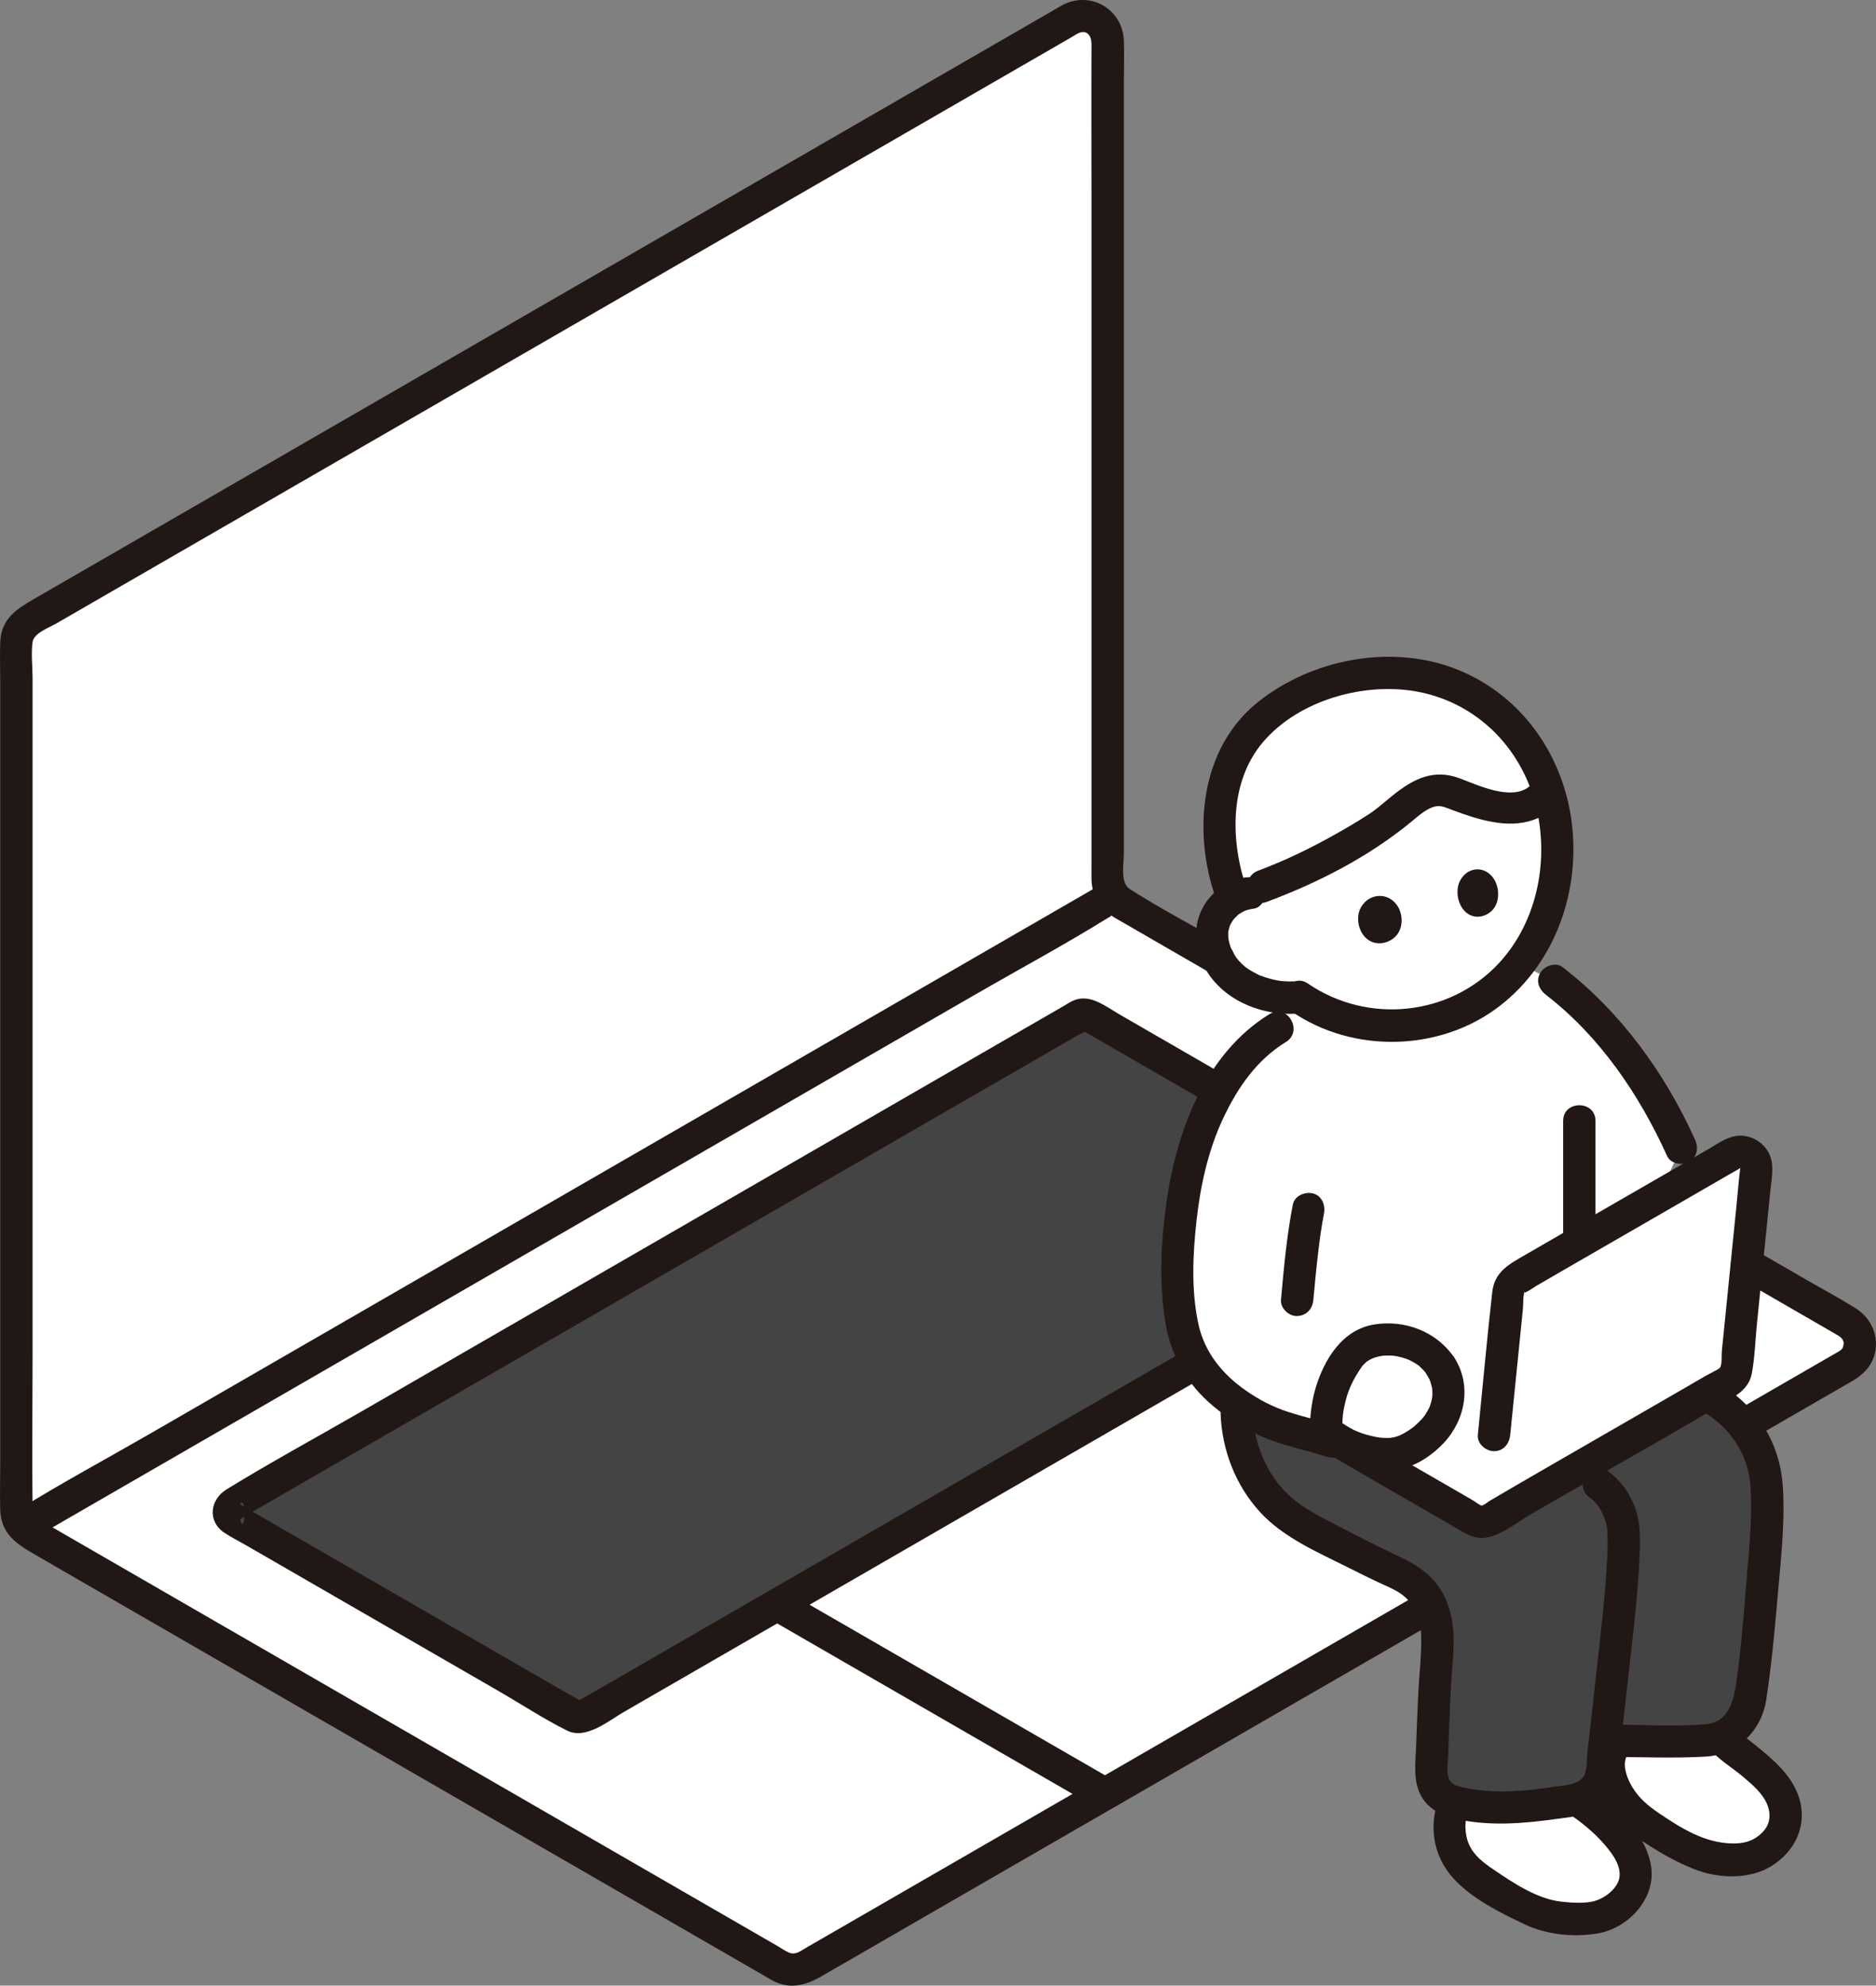
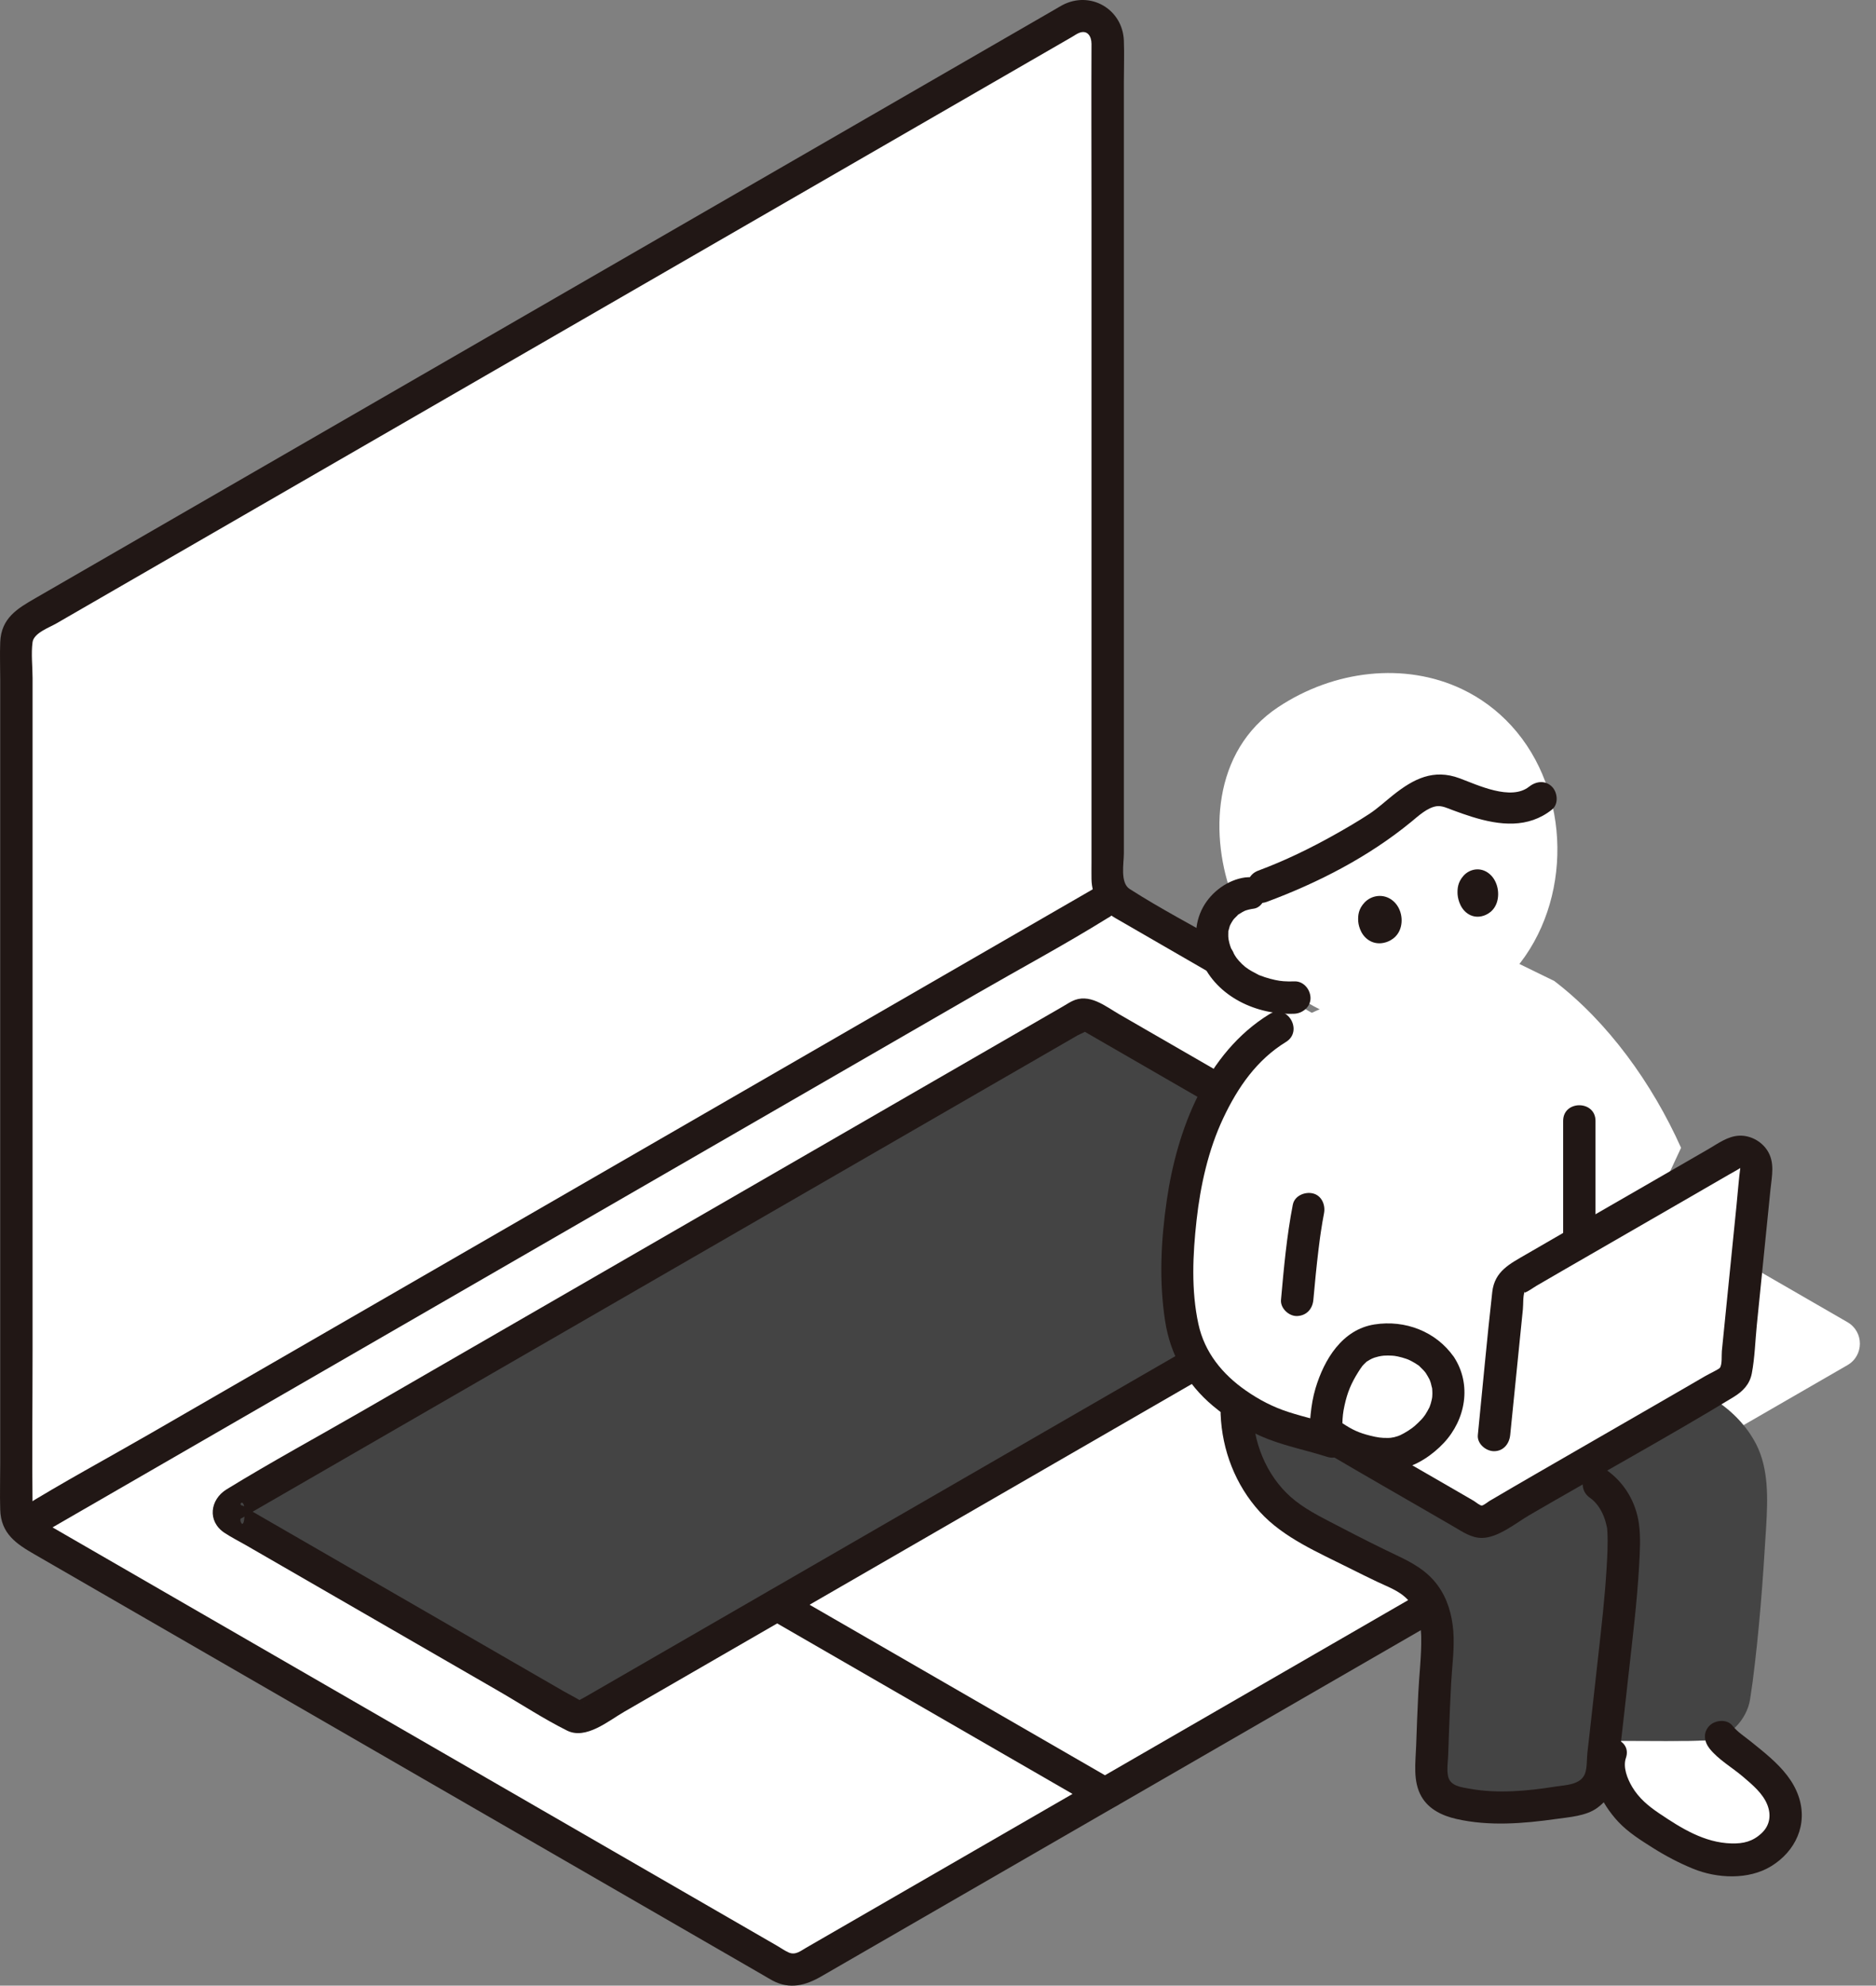
<svg xmlns="http://www.w3.org/2000/svg" id="b" width="231.902" height="245.402" viewBox="0 0 231.902 245.402">
  <rect x="0" y="0" width="231.902" height="245.402" fill="#808080" stroke="none" />
  <defs>
    <style>.i{fill:#fcdc4a;}.i,.j,.k{stroke-width:0px;}.j{fill:#fff;}.k{fill:#211715;}</style>
  </defs>
  <g id="c">
    <g id="d">
      <g id="e">
        <path class="j" d="M2.023,186.73v-107.366c0-1.093.583-2.104,1.53-2.65L132.337,2.36c2.04-1.178,4.591.294,4.591,2.65v103.832c0,1.093.583,2.104,1.53,2.65l89.922,51.916c2.04,1.178,2.04,4.123,0,5.301l-128.784,74.353c-.947.547-2.114.547-3.06,0L3.554,189.38c-.947-.547-1.53-1.557-1.53-2.65Z" />
      </g>
      <path class="j" d="M157.95,127.049c-3.096,1.873-4.728,3.619-7.12,7.605-3.81,6.347-5.158,14.614-5.306,22.278-.041,2.105.225,4.836.62,6.905.933,4.817,3.915,8.071,8.661,10.91,2.906,1.741,6.964,2.45,9.779,3.369l.986.057,30.501-11.103,11.733-25.215c-3.584-8-9.069-15.573-15.671-20.615l-5.839-2.851-20.278,5.056-8.065,3.604Z" />
      <path class="j" d="M180.726,85.167c-7.073-3.36-15.807-2.359-22.713,2.218-8.214,5.442-8.523,16.071-5.578,23.684-1.394.829-2.426,2.291-2.581,3.944-.225,2.386,1.173,4.896,3.185,6.307,2.131,1.494,5.063,2.203,7.563,1.917,6.121,4.328,14.853,4.742,21.396.982,2.01-1.155,3.8-2.677,5.301-4.441,7.095-8.34,6.968-21.939-.452-30.068-1.799-1.97-3.876-3.476-6.121-4.543Z" />
      <path class="j" d="M220.105,226.863c.105-.171.193-.345.263-.52.81-2.03.25-4.34-1.38-6.15-1.54-1.72-3.37-3.02-5.42-4.73-.362-.211-.603-.473-.832-.78-.519.225-1.068.364-1.632.395-2.435.135-6.233.068-11.374.065-.382.905-.672,1.59-.672,1.59-.41.97-.08,2.9.39,3.98.72,1.64,1.97,3.26,3.59,4.4,2.36,1.65,4.75,3.16,7.47,4.18,1.02.38,3.14.66,5.33.49,1.437-.277,3.399-1.501,4.267-2.92Z" />
-       <path class="j" d="M200.952,234.726c.246-.282.464-.578.646-.883,1.27-2.16.36-4.42-1.15-6.43-1.573-2.094-3.407-3.548-5.591-5.062-3.616.764-10.628,1.609-15.021.338-.738,1.505-.778,3.405-.518,4.655.47,2.23,1.81,3.62,3.08,4.57,2.22,1.68,5.43,3.45,7.66,4.45,1.65.74,5.15.92,6.95.65,1.44-.217,2.932-1.127,3.944-2.287Z" />
+       <path class="j" d="M200.952,234.726Z" />
      <path class="j" d="M207.806,174.114c-7.712,4.459-18.492,10.63-23.619,13.673-.626.372-1.394.376-2.022.008-3.87-2.264-12.997-7.5-16.595-9.621l20.186-11.465c.383-3.794.721-7.147.721-7.147.064-.636.426-1.202.978-1.524,7.39-4.319,19.417-11.199,26.659-15.412,1.412-.821,3.155.306,2.99,1.931-.829,8.211-1.657,16.422-2.48,24.634-.064.634-.419,1.196-.968,1.519-1.523.897-3.55,2.074-5.85,3.404Z" />
      <g id="f">
        <path class="i" d="M146.144,163.838c-.395-2.069-.661-4.799-.62-6.905.147-7.603,1.478-15.795,5.217-22.122l-16.203-9.355c-.309-.179-.691-.179-1,0l-104.801,60.507c-.667.385-.667,1.347,0,1.732l42.373,24.464c.309.179.691.179,1,0l75.79-43.758c-.829-1.363-1.428-2.862-1.758-4.564Z" style="fill: rgb(68, 68, 68);" />
        <path class="i" d="M217.084,178.478c-1.14-2.21-2.94-4.08-5.04-5.43l-2.523.073c-.552.32-1.124.651-1.715.993-7.712,4.459-18.492,10.63-23.619,13.673-.626.372-1.394.376-2.022.008-3.87-2.264-12.997-7.5-16.594-9.621l-.986-.057c-2.815-.92-6.873-1.628-9.779-3.369-.019-.011-.035-.023-.054-.035l-1.867.054c.069,2.384.51,4.487,1.589,6.606,1.913,3.777,3.744,5.647,7.958,7.894,3.74,1.994,6.675,3.503,10.514,5.292,4.681,2.181,4.856,6.661,4.708,8.903-.409,6.194-.54,10.527-.695,15.249-.067,2.557,1.279,3.482,2.695,3.922,4.679,1.442,12.533.364,15.908-.441.461-.108.922-.5,1.246-.844.422-.441.991-1.167,1.069-1.776.202-1.695.369-3.126.52-4.432,5.822-.008,10.067.083,12.708-.064,2.569-.143,4.84-2.52,5.23-5.06,0,0,.29-1.98.31-2.1.84-6.54,1.26-12.28,1.68-19.25.2-3.46.33-7.11-1.24-10.19Z" style="fill: rgb(68, 68, 68);" />
      </g>
    </g>
    <g id="g">
      <path class="k" d="M146.887,166.683c-5.712,3.298-11.424,6.596-17.137,9.893-11.233,6.485-22.466,12.97-33.699,19.456-7.899,4.56-15.797,9.12-23.696,13.68-.301.174-.649.327-.928.536-.047.035-.217.085-.239.138-.151.361,1-.157.936.046.028-.089-2.214-1.278-2.346-1.354l-13.699-7.907c-5.586-3.224-11.172-6.448-16.758-9.672l-6.315-3.645-2.027-1.17c-.319-.184-.743-.55-1.104-.637-.462-.111.358-1.031.358.782,0,2.743-.799.884-.417.816.151-.027.353-.204.484-.279l2.248-1.298c3.008-1.737,6.016-3.473,9.025-5.21,9.978-5.76,19.957-11.521,29.935-17.281,11.396-6.579,22.791-13.157,34.187-19.736,8.174-4.719,16.349-9.438,24.523-14.157l2.963-1.711c.335-.193,1.089-.448,1.326-.766.223-.297-1.09-.231-.957-.008.077.129.442.255.57.329l2.744,1.584c2.802,1.617,5.603,3.234,8.405,4.851,1.486.857,2.971,1.715,4.457,2.572,2.234,1.289,4.25-2.166,2.019-3.454-4.46-2.574-8.921-5.149-13.381-7.723-1.772-1.023-3.736-2.677-5.848-1.622-.392.196-.766.442-1.145.661-6.676,3.854-13.351,7.707-20.027,11.561-11.235,6.486-22.47,12.971-33.704,19.457-10.893,6.289-21.786,12.577-32.68,18.866-5.643,3.258-11.399,6.376-16.952,9.786-2.043,1.255-2.413,3.935-.269,5.364.846.564,1.781,1.028,2.662,1.536,4.739,2.735,9.478,5.471,14.218,8.206,5.666,3.27,11.332,6.54,16.997,9.81,2.809,1.621,5.58,3.449,8.485,4.897,2.324,1.158,5.098-1.194,7.05-2.321,4.006-2.313,8.011-4.625,12.017-6.938,11.393-6.577,22.785-13.155,34.178-19.732,8.104-4.679,16.207-9.357,24.311-14.036l1.248-.721c2.229-1.287.217-4.745-2.019-3.454h0Z" />
      <path class="k" d="M137.593,219.979c-4.553-2.628-9.107-5.256-13.66-7.884-7.268-4.195-14.536-8.389-21.804-12.584-1.682-.971-3.364-1.942-5.046-2.912-2.234-1.289-4.25,2.166-2.019,3.454,4.553,2.628,9.107,5.256,13.66,7.884,7.268,4.195,14.536,8.389,21.804,12.584,1.682.971,3.364,1.942,5.046,2.912,2.234,1.289,4.25-2.166,2.019-3.454h0Z" />
      <path class="k" d="M151.606,116.773c-3.976-2.296-8.104-4.431-11.967-6.91-1.197-.768-.712-3.175-.712-4.416,0-9.151,0-18.303,0-27.454s0-25.595,0-38.392c0-9.813,0-19.625,0-29.438,0-1.707.065-3.428,0-5.134-.148-3.912-4.147-6.225-7.612-4.39-.304.161-.597.345-.895.517-5.268,3.042-10.536,6.083-15.804,9.125-9.63,5.56-19.259,11.119-28.889,16.679-11.234,6.486-22.468,12.972-33.702,19.457-9.96,5.75-19.92,11.501-29.88,17.251-5.922,3.419-11.843,6.838-17.765,10.256-2.199,1.27-4.237,2.443-4.353,5.442-.06,1.544,0,3.103,0,4.648v96.785c0,1.927-.058,3.864,0,5.791.089,2.978,2.025,4.23,4.236,5.507,7.082,4.089,14.164,8.177,21.245,12.266,10.995,6.348,21.99,12.695,32.984,19.043l28.446,16.423,7.404,4.275c.391.226.777.468,1.176.679,2.125,1.123,4.086.583,5.994-.519,9.428-5.443,18.856-10.886,28.284-16.329,2.596-1.499,5.193-2.998,7.789-4.497l-1.009.273c.701,0,1.308-.439,1.891-.777l2.782-1.606,9.606-5.547c7.304-4.218,14.609-8.435,21.913-12.653l5.128-2.961c2.229-1.287.217-4.745-2.019-3.454-4.522,2.611-9.044,5.222-13.567,7.834-7.252,4.187-14.503,8.374-21.755,12.562l-4.979,2.875,1.009-.273c-1.005,0-2.166.935-2.993,1.412l-5.636,3.254c-5.368,3.099-10.736,6.198-16.104,9.297-4.069,2.349-8.138,4.698-12.207,7.048-.699.403-1.323.948-2.154.58-.488-.216-.953-.55-1.414-.817-6.819-3.937-13.639-7.874-20.458-11.811-10.808-6.239-21.615-12.479-32.423-18.718l-28.823-16.64c-2.698-1.557-5.395-3.115-8.093-4.672-.988-.57-2.239-.965-2.255-2.248-.079-6.493,0-12.992,0-19.485,0-12.121,0-24.241,0-36.362s0-23.467,0-35.201v-11.55c0-1.429-.197-3.017,0-4.437.156-1.127,2.042-1.792,2.916-2.296,2.434-1.406,4.869-2.811,7.303-4.217,8.408-4.854,16.816-9.708,25.223-14.563,10.874-6.278,21.748-12.556,32.622-18.834,10.651-6.149,21.302-12.299,31.954-18.448,7.65-4.417,15.3-8.833,22.949-13.25l5.524-3.189c.268-.155.539-.353.823-.475,1.082-.466,1.589.41,1.585,1.335-.03,6.757,0,13.515,0,20.272,0,12.281,0,24.562,0,36.843s0,22.749,0,34.124v9.891c0,.694-.013,1.389,0,2.083.04,2.18,1.136,3.779,2.985,4.847,3.892,2.247,7.784,4.495,11.675,6.742,2.233,1.29,4.25-2.166,2.019-3.454h0Z" />
-       <path class="k" d="M214.927,157.947c3.933,2.273,7.865,4.546,11.798,6.819.677.391,1.102.577,1.2,1.256-.013-.088-.07.403-.101.467-.121.25-.207.322-.458.494-.14.096-.298.172-.445.257l-6.496,3.751c-1.97,1.137-3.939,2.275-5.909,3.412-2.229,1.287-.217,4.745,2.019,3.454,4.146-2.394,8.293-4.788,12.439-7.183,1.299-.75,2.36-1.79,2.757-3.289.599-2.264-.429-4.503-2.374-5.718-1.934-1.209-3.961-2.289-5.936-3.431-2.159-1.248-4.318-2.496-6.477-3.743-2.233-1.291-4.249,2.165-2.019,3.454h0Z" />
      <g id="h">
        <path class="k" d="M135.073,109.911c-4.413,2.548-8.826,5.096-13.239,7.644-10.594,6.117-21.189,12.233-31.783,18.35-12.774,7.375-25.549,14.75-38.323,22.126-11.043,6.376-22.086,12.751-33.129,19.127-5.371,3.101-10.873,6.05-16.144,9.321-.073.045-.149.086-.224.129-2.229,1.287-.217,4.745,2.019,3.454,4.413-2.548,8.826-5.096,13.239-7.644,10.594-6.117,21.189-12.233,31.783-18.35,12.774-7.375,25.549-14.75,38.323-22.126,11.043-6.376,22.086-12.751,33.129-19.127,5.371-3.101,10.873-6.05,16.144-9.321.073-.045.149-.086.224-.129,2.229-1.287.217-4.745-2.019-3.454h0Z" />
      </g>
-       <path class="k" d="M194.109,224.259c1.44,1.016,2.812,2.11,3.99,3.427.97,1.085,2.282,2.677,2.098,4.25-.167,1.432-1.795,2.643-3.087,3.009-1.118.317-2.762.231-4.102.078-3.051-.348-5.98-2.339-8.467-4.028-1.166-.792-2.324-1.67-2.923-2.99-.589-1.299-.643-3.002-.053-4.314.443-.984.284-2.151-.718-2.736-.855-.5-2.291-.273-2.736.718-1.579,3.511-1.102,7.547,1.514,10.432,2.294,2.53,5.823,4.297,8.87,5.73,2.732,1.285,6.069,1.615,9.044,1.106,3.713-.635,7.097-4.245,6.585-8.12-.577-4.375-4.628-7.638-7.998-10.016-.883-.623-2.224-.158-2.736.718-.585,1-.168,2.112.718,2.736h0Z" />
      <path class="k" d="M211.324,216.097c1.079,1.368,2.83,2.363,4.156,3.499,1.139.975,2.451,2.054,3.003,3.491.489,1.274.279,2.528-.709,3.46-1.103,1.04-2.262,1.319-3.743,1.279-3.35-.09-6.19-1.873-8.903-3.698-1.341-.902-2.521-1.874-3.359-3.276-.611-1.022-1.173-2.458-.783-3.587.843-2.438-3.019-3.485-3.857-1.063-1.076,3.11.846,6.748,2.924,8.96,1.226,1.304,2.799,2.287,4.304,3.236,1.569.989,3.201,1.843,4.917,2.548,2.975,1.221,6.875,1.409,9.676-.31,3.005-1.845,4.559-5.158,3.389-8.611-.652-1.927-1.991-3.437-3.481-4.775-.793-.712-1.629-1.375-2.458-2.043-.756-.609-1.646-1.173-2.248-1.937-.67-.849-2.128-.701-2.828,0-.838.838-.671,1.978,0,2.828h0Z" />
      <path class="k" d="M193.228,138.528v14.712c0,2.574,4,2.578,4,0v-14.712c0-2.574-4-2.578-4,0h0Z" />
-       <path class="k" d="M211.034,174.775c3.206,2.119,5.127,5.236,5.363,9.089.255,4.171-.278,8.462-.598,12.62-.287,3.738-.617,7.582-1.135,11.236-.333,2.352-.913,5.111-3.793,5.371-3.816.344-7.757.054-11.582.052-2.574-.001-2.578,3.999,0,4,3.85.002,7.737.178,11.582-.052,3.867-.232,6.881-3.198,7.456-6.991.597-3.934,1.001-7.898,1.331-11.863.394-4.725,1.024-9.63.738-14.372-.322-5.327-2.908-9.611-7.345-12.543-2.154-1.423-4.159,2.039-2.019,3.454h0Z" />
      <path class="k" d="M150.887,174.77c.177,4.469,1.835,8.777,4.869,12.099,2.931,3.209,7.272,5.027,11.079,6.946,1.123.566,2.253,1.121,3.388,1.663,1.077.515,2.262.947,3.21,1.688,1.589,1.241,2.218,3.195,2.252,5.155.039,2.303-.25,4.635-.363,6.936-.106,2.167-.19,4.335-.265,6.503-.072,2.071-.427,4.388.656,6.271.919,1.597,2.597,2.377,4.325,2.771,4.014.916,8.277.573,12.313.002,1.66-.235,3.713-.361,5.099-1.377.829-.607,1.554-1.45,2.005-2.373.513-1.049.517-2.279.651-3.424.414-3.529.805-7.061,1.196-10.592.5-4.519,1.067-9.034,1.319-13.576.094-1.691.205-3.42-.02-5.105-.363-2.716-1.805-5.137-4.044-6.704-2.114-1.479-4.115,1.987-2.019,3.454.786.55,1.343,1.389,1.7,2.27.192.474.32.975.421,1.475.069.34.006.008-.002-.055.019.166.028.333.037.5.085,1.496-.005,3.009-.093,4.503-.214,3.628-.633,7.234-1.034,10.845-.358,3.222-.709,6.444-1.076,9.664-.086.753-.173,1.506-.26,2.259-.091.78-.024,1.903-.3,2.628-.537,1.413-2.422,1.406-3.681,1.607-3.392.543-7.101.884-10.504.273-1.111-.199-2.495-.325-2.747-1.584-.166-.83-.008-1.783.021-2.629.033-.983.067-1.967.104-2.95.073-1.969.159-3.937.263-5.905.112-2.123.431-4.311.263-6.435-.159-2.014-.718-3.988-1.921-5.633-1.321-1.807-3.087-2.775-5.068-3.716-2.269-1.077-4.512-2.205-6.737-3.37-1.949-1.02-4.01-1.982-5.756-3.339-3.269-2.54-5.119-6.669-5.281-10.745-.101-2.565-4.102-2.578-4,0h0Z" />
      <path class="k" d="M165.116,176.189c-1.922-.613-3.894-1.054-5.815-1.671s-3.638-1.508-5.299-2.665c-2.891-2.014-5.097-4.707-5.857-8.197-.914-4.201-.702-8.621-.23-12.864.478-4.294,1.452-8.693,3.304-12.616,1.789-3.788,4.133-7.188,7.74-9.399,2.191-1.343.184-4.804-2.019-3.454-7.844,4.81-11.444,14.291-12.71,23.024-.717,4.947-.968,9.917-.211,14.873.64,4.196,2.67,7.823,5.938,10.546,2.047,1.705,4.28,3.115,6.767,4.079,2.383.924,4.898,1.426,7.328,2.202,2.458.784,3.51-3.076,1.063-3.857h0Z" />
      <path class="k" d="M159.811,148.883c-.753,3.874-1.11,7.836-1.46,11.763-.093,1.045.986,2.045,2,2,1.163-.052,1.9-.881,2-2,.186-2.09.39-4.178.642-6.261.054-.448.11-.895.17-1.342-.066.497.032-.224.045-.311.027-.188.054-.376.083-.564.112-.743.235-1.484.378-2.222.199-1.024-.288-2.208-1.397-2.46-.989-.225-2.247.299-2.46,1.397h0Z" />
      <path class="k" d="M164.561,179.901c4.09,2.409,8.212,4.765,12.322,7.141.943.545,1.886,1.091,2.828,1.639,1.086.631,2.155,1.39,3.466,1.388,2.007-.003,4.205-1.844,5.888-2.824,8.393-4.887,16.941-9.545,25.237-14.594,1.147-.698,1.994-1.571,2.251-2.929.367-1.935.418-3.991.615-5.951.38-3.777.76-7.554,1.141-11.331.182-1.806.364-3.613.547-5.419.168-1.669.582-3.38-.413-4.878-.748-1.126-2.099-1.849-3.46-1.787-1.412.064-2.603.965-3.783,1.649-5.045,2.923-10.101,5.827-15.152,8.74-2.46,1.419-4.918,2.839-7.373,4.266-2.037,1.184-3.919,2.088-4.209,4.661-.664,5.883-1.189,11.786-1.783,17.677-.109,1.076.997,2,2,2,1.172,0,1.891-.921,2-2,.523-5.181,1.045-10.362,1.568-15.543.066-.653-.012-1.584.222-2.204-.031.082.06.137-.009.162.518-.193,1.03-.601,1.509-.88,1.05-.611,2.102-1.221,3.153-1.831,4.721-2.734,9.45-5.453,14.176-8.178,2.161-1.246,4.321-2.492,6.479-3.744.446-.259.91-.499,1.342-.779.02-.013-.005.037.005-.033-.172,1.225-.321,3.179-.472,4.671-.348,3.449-.696,6.897-1.043,10.346-.174,1.724-.347,3.449-.52,5.173-.082.821-.165,1.642-.247,2.463-.051.511.065,1.675-.251,2.084-.13.168-1.396.774-1.83,1.027-.824.48-1.649.959-2.475,1.438-1.941,1.125-3.885,2.246-5.829,3.366-4.177,2.407-8.357,4.81-12.529,7.226-1.939,1.123-3.878,2.248-5.809,3.386-.192.113-.734.556-.948.568-.242.013-.791-.461-1.001-.582-.952-.554-1.905-1.106-2.859-1.657-4.248-2.457-8.509-4.891-12.738-7.382-2.223-1.309-4.238,2.147-2.019,3.454h0Z" />
-       <path class="k" d="M154.12,109.879c-2.029-5.842-2.215-13.229,2.029-18.192,4.456-5.21,12.664-7.48,19.277-6.165,7.124,1.417,12.499,6.796,14.354,13.763,1.793,6.734.345,14.49-4.437,19.69-6.084,6.617-16.28,7.64-23.668,2.576-2.129-1.459-4.132,2.006-2.019,3.454,7.67,5.256,18.458,4.982,25.798-.728,6.896-5.364,9.96-14.323,8.804-22.862s-6.602-15.962-14.779-18.919c-7.897-2.856-17.382-.952-23.91,4.215-7.221,5.716-8.165,16.004-5.307,24.231.839,2.417,4.705,1.377,3.857-1.063h0Z" />
      <path class="k" d="M153.923,108.44c-2.153.291-4.165,1.777-5.206,3.669-1.145,2.083-1.099,4.505-.188,6.663,1.867,4.424,6.839,6.701,11.469,6.514,1.044-.042,2.05-.89,2-2-.047-1.047-.88-2.045-2-2-.446.018-.891.015-1.337-.019-.073-.006-.724-.087-.408-.038-.21-.033-.419-.072-.626-.116-.417-.089-.83-.2-1.236-.333-.203-.066-.403-.139-.602-.215-.378-.146.029.037-.301-.135-.404-.21-.802-.415-1.184-.664-.065-.042-.572-.425-.316-.214-.151-.125-.298-.255-.439-.392s-.279-.279-.41-.425c-.006-.006-.383-.479-.183-.209-.253-.342-.475-.71-.666-1.09-.045-.087-.087-.175-.127-.264.061.149.066.159.015.028-.079-.212-.15-.426-.208-.644-.05-.185-.09-.373-.124-.562.063.35-.007-.118-.011-.224-.008-.191,0-.377.004-.568.008-.467-.087.202.027-.2.049-.174.097-.35.144-.525.082-.218.082-.227-.001-.026.037-.082.078-.163.121-.242.084-.16.177-.315.277-.465.049-.076.101-.15.155-.222-.127.168-.116.163.031-.013.13-.123.26-.254.384-.382.351-.366-.262.143.161-.135.151-.099.301-.197.459-.285.1-.055.498-.231.173-.103.392-.154.8-.247,1.217-.304,1.041-.141,1.699-1.528,1.397-2.46-.37-1.145-1.345-1.548-2.46-1.397h0Z" />
      <path class="k" d="M180.181,110.559c.011.145.13,1.598,1.26,2.364.741.502,1.471.366,1.7.319.177-.036,1.324-.294,1.826-1.526.476-1.167.21-2.811-.832-3.702-1.08-.923-2.471-.642-3.24.237-.693.792-.757,1.569-.715,2.309Z" />
      <path class="k" d="M167.894,113.859c.011.145.13,1.598,1.335,2.357.79.498,1.572.357,1.818.309.189-.037,1.419-.303,1.964-1.538.516-1.171.241-2.814-.868-3.699-1.15-.917-2.641-.628-3.469.256-.746.796-.819,1.575-.779,2.315Z" />
      <path class="k" d="M179.716,167.698c-2.206-3.152-6.034-4.603-9.802-4.015-3.987.622-6.223,4.314-7.298,7.9-.313,1.044-.489,2.123-.602,3.206-.108,1.028-.211,2.124.314,3.065.81,1.454,2.955,2.345,4.419,2.928,1.977.788,4.241,1.152,6.346.763,2.014-.372,3.999-1.74,5.379-3.214,2.708-2.892,3.487-7.222,1.246-10.634-.592-.902-1.769-1.283-2.736-.718-.896.524-1.313,1.83-.718,2.736.158.241.293.49.431.742.058.107.169.439.018.019.053.146.107.291.153.439.076.248.112.505.18.754-.107-.395-.018-.2-.01-.068.012.21.029.417.027.627-.001.132-.013.264-.017.396-.004.127-.081.475.006.026-.052.269-.106.536-.185.799-.048.162-.106.319-.164.478.13-.356.037-.079-.002-.003-.166.319-.331.634-.532.933-.015.022-.381.503-.136.201-.103.127-.21.249-.321.37-.256.279-.534.53-.812.785-.372.341-1.212.884-1.873,1.189.242-.112-.152.059-.211.079-.161.055-.323.103-.489.143-.024.006-.661.1-.264.061-.137.014-.275.02-.413.025-.863.026-1.424-.068-2.258-.276-1.411-.352-2.221-.722-3.481-1.564-.163-.109-.329-.261-.503-.352l.376.315c.112.597.16.732.141.406.019-.062.009-.191.01-.25.027-.923.086-1.447.263-2.264.355-1.645.829-2.769,1.713-4.174.079-.125.159-.249.241-.372.019-.029.451-.613.15-.242.181-.223.386-.415.593-.612.37-.352-.314.157.129-.092.097-.054.188-.12.285-.175.145-.083.295-.157.446-.229-.403.19.05-.01.149-.042.325-.106.656-.179.992-.238-.482.085.076,0,.154-.006.174-.011.348-.017.522-.017.175,0,.35.006.525.018.15.01.528.058.168.004.349.052.694.126,1.034.22.169.047.337.099.503.156.11.038.22.078.328.12-.182-.081-.208-.091-.077-.033.312.143.616.302.908.483.12.074.234.155.352.232.318.208-.178-.187.18.151.322.304.617.61.774.834.619.884,1.75,1.294,2.736.718.875-.512,1.34-1.847.718-2.736Z" />
-       <path class="k" d="M191.123,122.968c6.626,5.106,11.54,12.336,14.953,19.897.444.985,1.874,1.222,2.736.718,1.013-.592,1.164-1.748.718-2.736-3.724-8.248-9.192-15.788-16.388-21.332-.856-.66-2.24-.131-2.736.718-.604,1.032-.141,2.075.718,2.736h0Z" />
      <path class="k" d="M189.017,97.225c-2.235,1.78-6.349-.205-8.593-1.039-3.22-1.197-5.678.065-8.199,2.065-.985.781-1.907,1.647-2.96,2.339-1.392.914-2.84,1.755-4.291,2.57-3.037,1.705-6.173,3.225-9.438,4.44-2.392.89-1.357,4.757,1.063,3.857,6.377-2.372,12.596-5.573,17.863-9.898.857-.704,1.979-1.757,3.126-1.919.659-.093,1.364.252,1.972.479.804.301,1.607.585,2.427.839,3.405,1.056,6.913,1.444,9.86-.903.846-.673.703-2.125,0-2.828-.835-.835-1.981-.675-2.828,0h0Z" />
    </g>
  </g>
</svg>